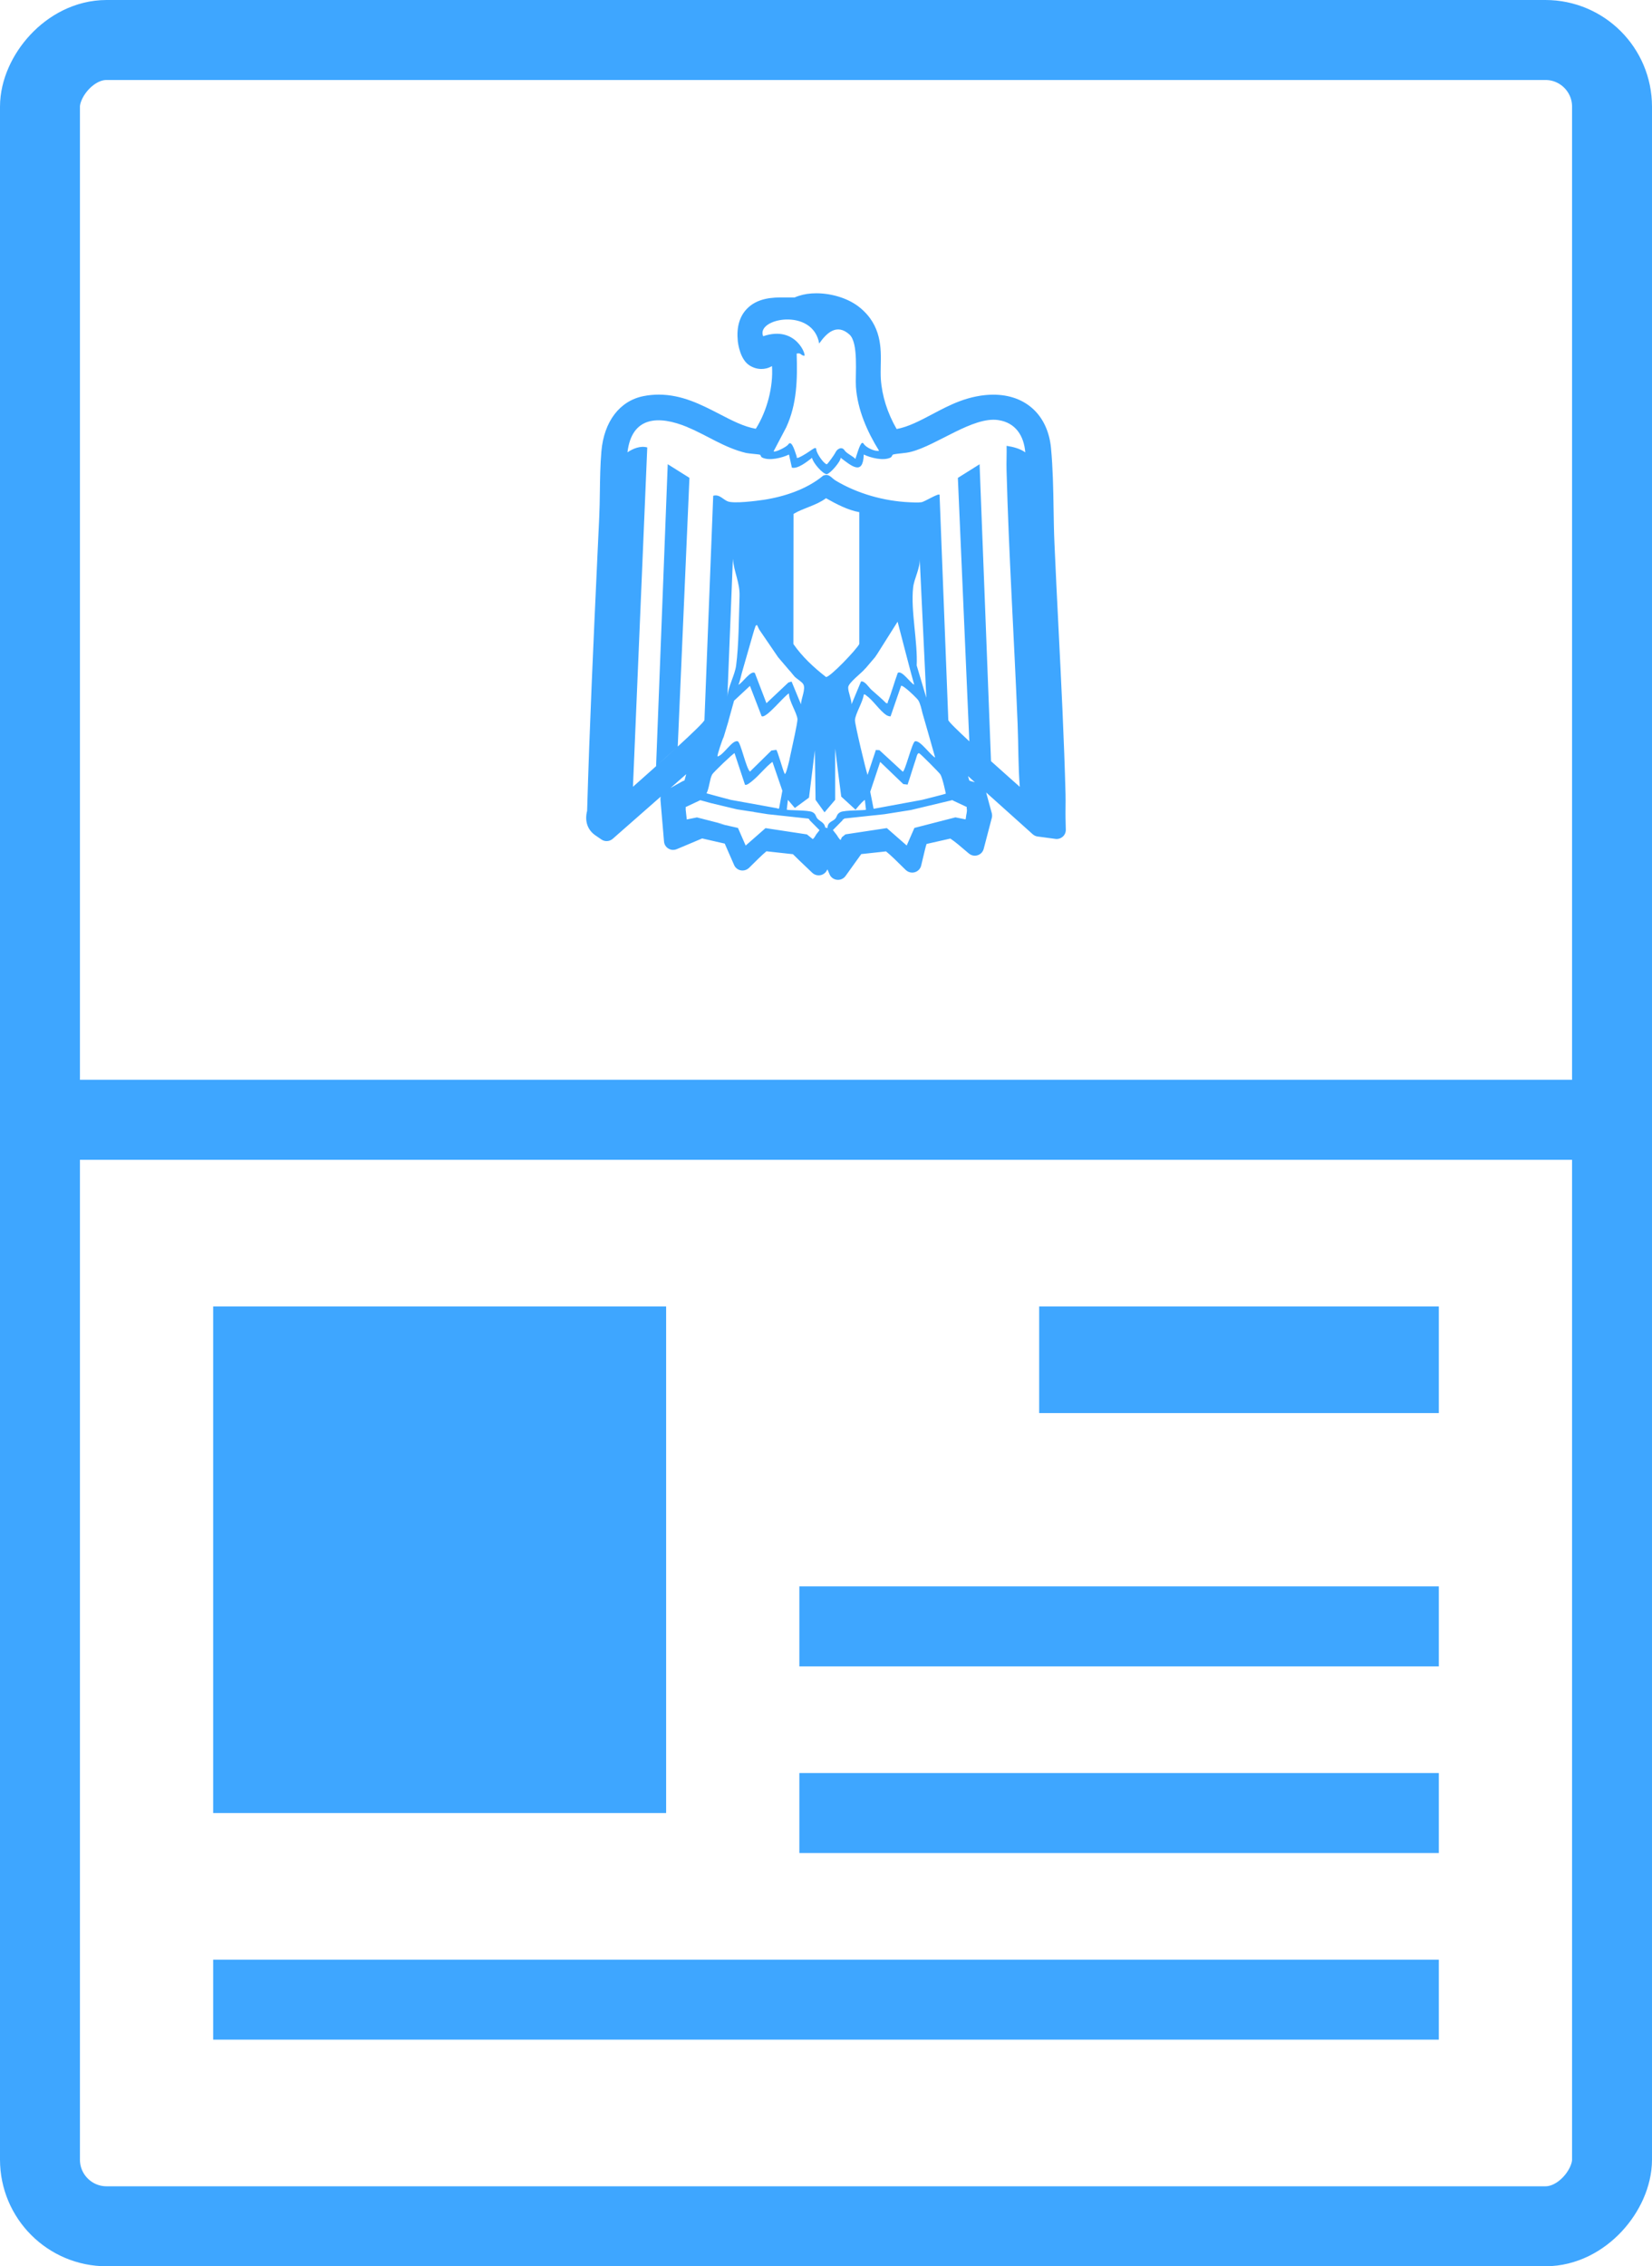
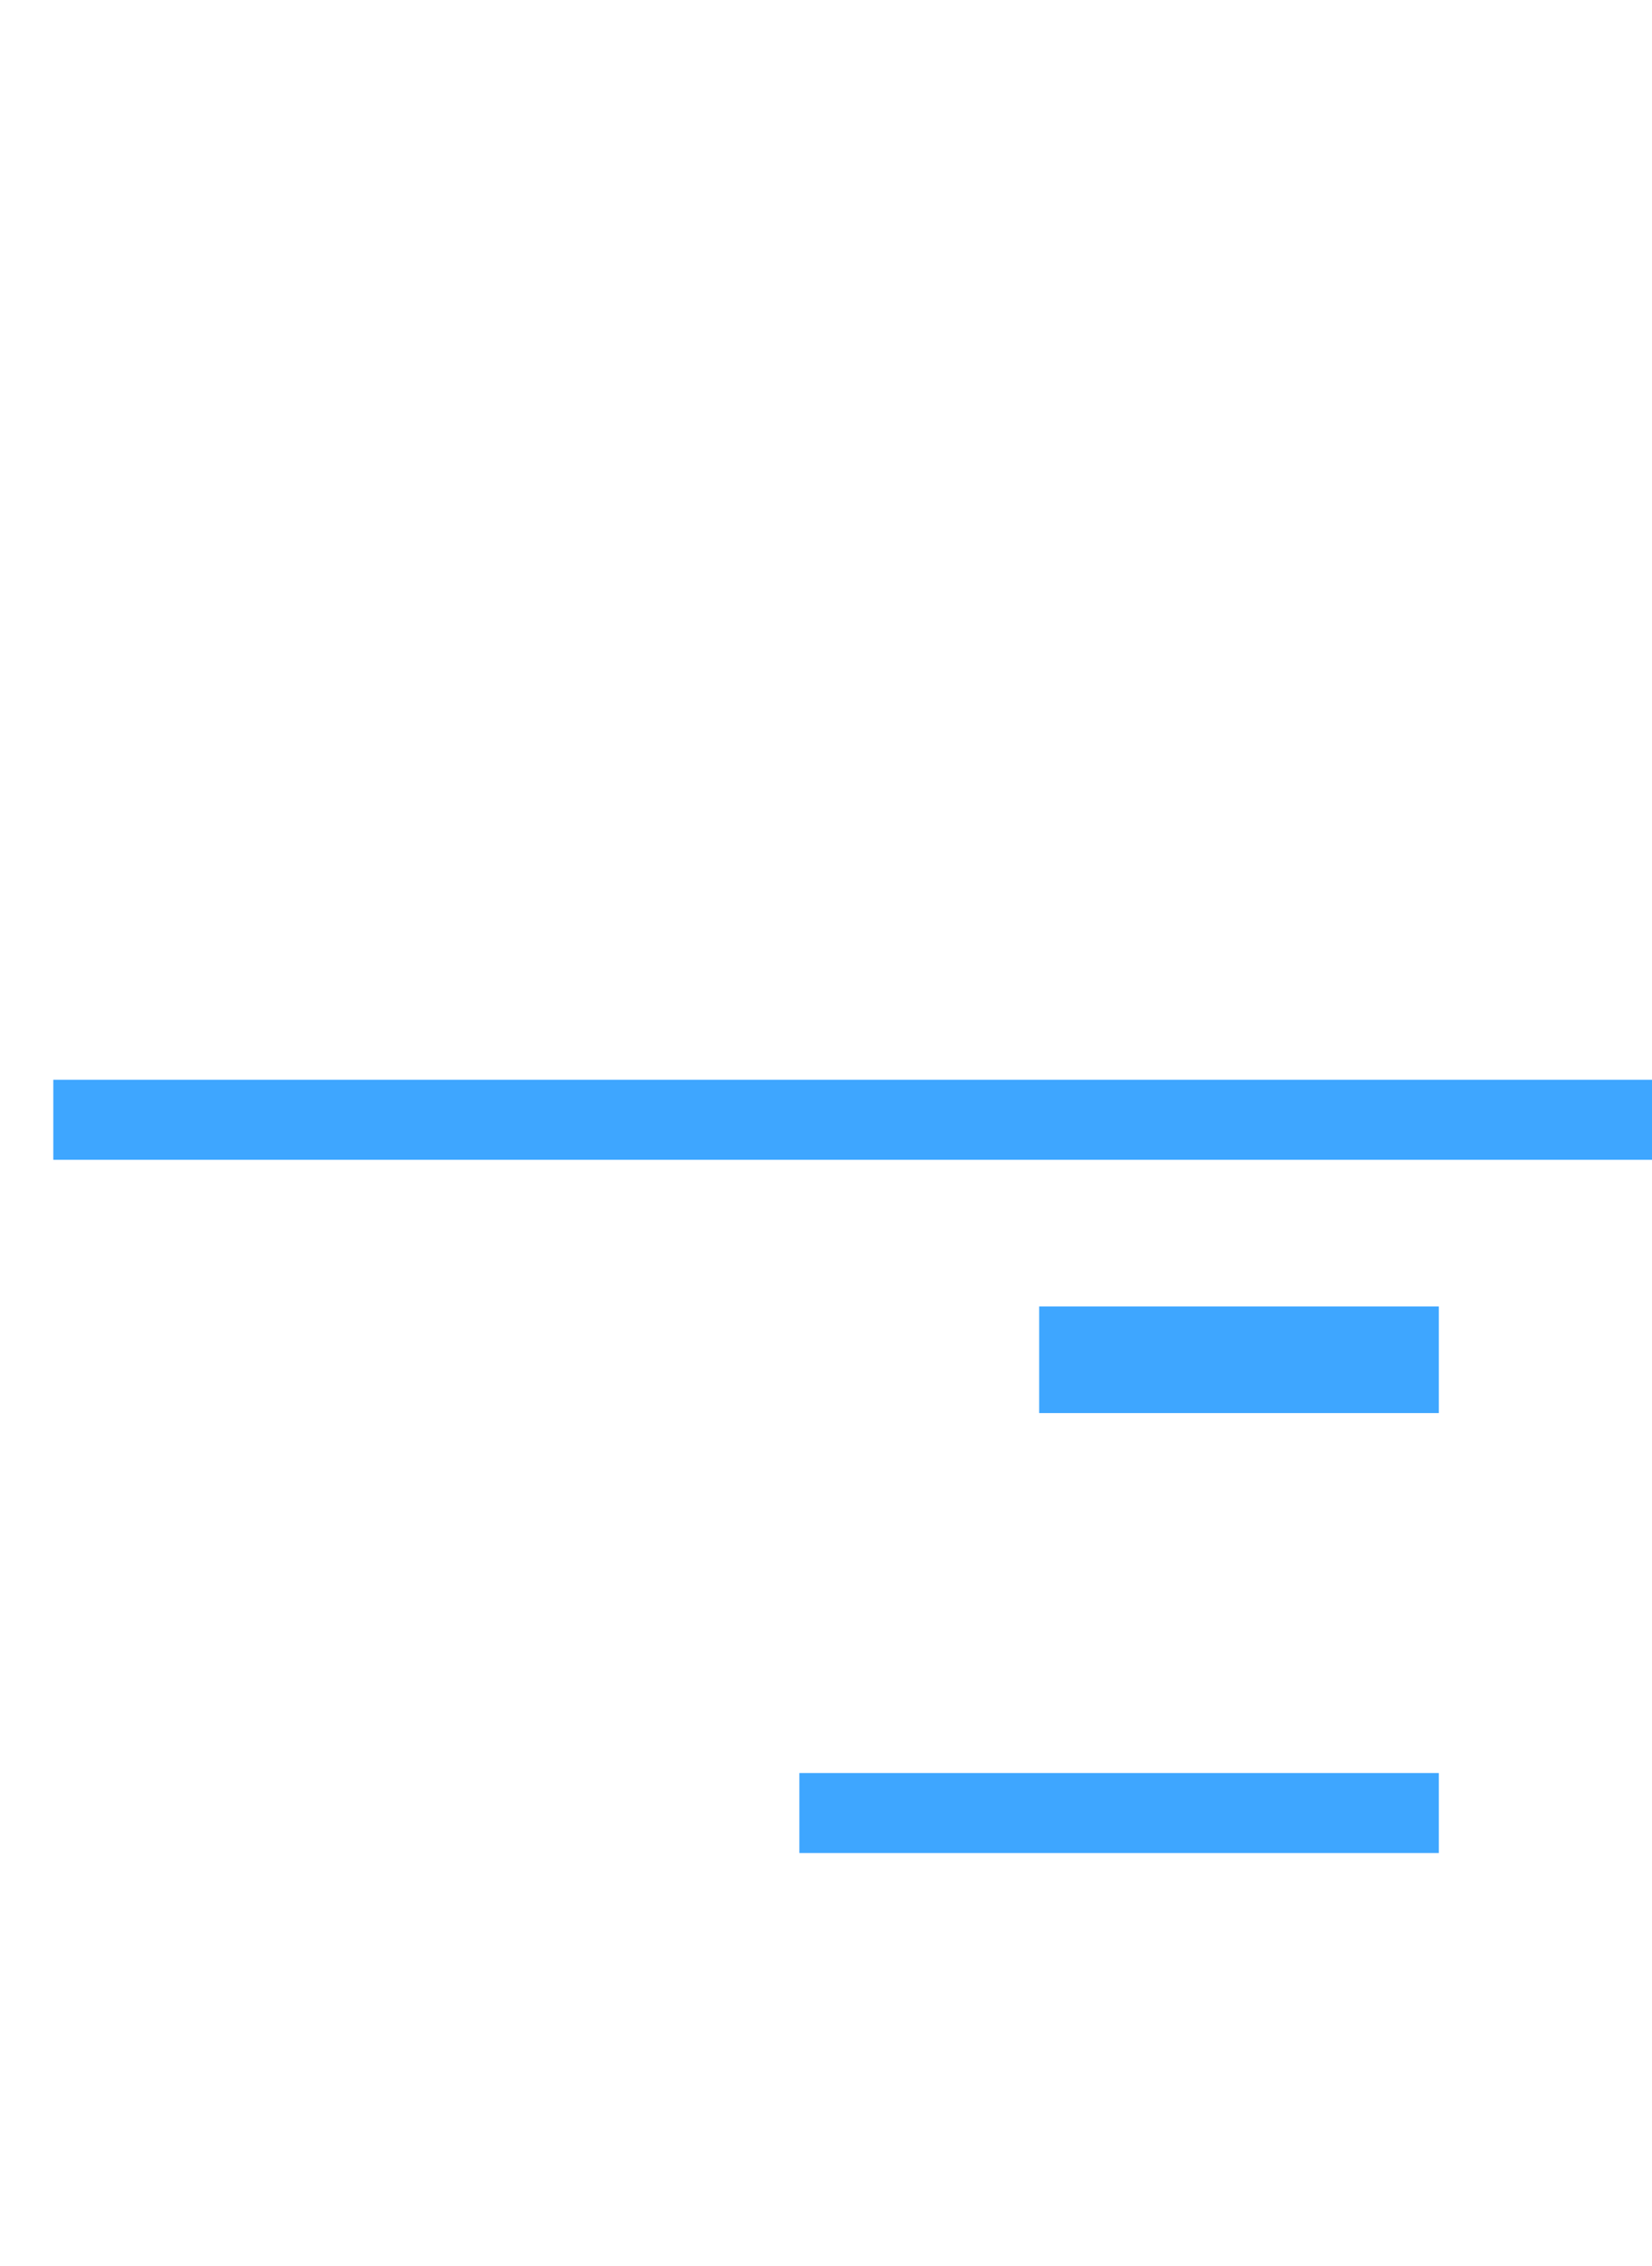
<svg xmlns="http://www.w3.org/2000/svg" width="62" height="85" viewBox="0 0 62 85" fill="none">
-   <rect x="1.5" y="-1.5" width="59" height="82" rx="2.5" transform="matrix(1 0 0 -1 0 82)" stroke="#3EA6FF" stroke-width="3" />
-   <rect x="8" y="49" width="17" height="19" fill="#3EA6FF" />
  <path d="M30 68L54 68" stroke="#3EA6FF" stroke-width="3" />
-   <path d="M8 75L54 75" stroke="#3EA6FF" stroke-width="3" />
-   <path d="M30 61L54 61" stroke="#3EA6FF" stroke-width="3" />
  <path d="M39 51L54 51" stroke="#3EA6FF" stroke-width="4" />
  <path d="M2 42L62 42" stroke="#3EA6FF" stroke-width="3" />
-   <path d="M39.99 30.718C39.986 30.58 39.99 30.439 39.99 30.292C39.991 30.132 39.995 29.967 39.99 29.798C39.936 27.729 39.83 25.623 39.728 23.587C39.675 22.531 39.62 21.445 39.574 20.381C39.555 19.96 39.548 19.514 39.541 19.084C39.529 18.331 39.515 17.552 39.445 16.809C39.328 15.572 38.498 14.803 37.278 14.803C36.877 14.803 36.435 14.889 36.004 15.053C35.645 15.188 35.31 15.366 34.985 15.538C34.526 15.78 34.09 16.011 33.651 16.091C33.306 15.494 33.101 14.849 33.058 14.216C33.048 14.053 33.051 13.873 33.055 13.702C33.069 13.07 33.089 12.205 32.275 11.54C31.871 11.205 31.242 11 30.635 11C30.398 11 30.176 11.032 29.98 11.097C29.922 11.115 29.87 11.136 29.824 11.156C29.814 11.156 29.803 11.156 29.791 11.156H29.735C29.68 11.156 29.625 11.156 29.568 11.156C29.503 11.156 29.442 11.156 29.381 11.156C29.045 11.156 28.422 11.156 28.011 11.604C27.748 11.891 27.64 12.286 27.688 12.78C27.7 12.897 27.777 13.493 28.141 13.713C28.279 13.797 28.425 13.839 28.576 13.839C28.691 13.839 28.832 13.815 28.973 13.73C29.025 14.504 28.789 15.414 28.365 16.082C27.921 16.005 27.473 15.774 27.002 15.529C26.308 15.171 25.591 14.801 24.72 14.801C24.529 14.801 24.338 14.82 24.151 14.857C23.257 15.034 22.666 15.809 22.57 16.933C22.527 17.435 22.52 17.949 22.513 18.448C22.508 18.767 22.504 19.096 22.489 19.407L22.42 20.878C22.276 24.001 22.126 27.229 22.035 30.412C21.935 30.796 22.051 31.132 22.35 31.335L22.571 31.486C22.63 31.527 22.698 31.547 22.767 31.547C22.85 31.547 22.93 31.518 22.996 31.461L23.197 31.284L24.797 29.879C24.787 29.916 24.783 29.956 24.787 29.995L24.805 30.21L24.881 31.096L24.921 31.564C24.929 31.673 24.991 31.77 25.086 31.827C25.141 31.86 25.201 31.877 25.263 31.877C25.309 31.877 25.354 31.868 25.398 31.849L25.837 31.665L26.352 31.447L27.2 31.641L27.351 31.987L27.552 32.445C27.597 32.549 27.691 32.623 27.803 32.644C27.825 32.647 27.846 32.65 27.868 32.65C27.957 32.65 28.045 32.615 28.11 32.552L28.468 32.199C28.571 32.097 28.681 31.999 28.764 31.929L29.759 32.038C29.927 32.206 30.116 32.386 30.142 32.409L30.486 32.737C30.551 32.798 30.635 32.832 30.724 32.832C30.745 32.832 30.766 32.83 30.786 32.827C30.895 32.806 30.987 32.737 31.036 32.639L31.053 32.605L31.134 32.793C31.182 32.907 31.288 32.985 31.414 32.998C31.426 32.998 31.439 33 31.451 33C31.561 33 31.666 32.947 31.732 32.858L32.089 32.36L32.323 32.034L33.253 31.933C33.339 32.002 33.45 32.101 33.557 32.204L33.993 32.63C34.059 32.694 34.146 32.728 34.236 32.728C34.267 32.728 34.299 32.723 34.33 32.715C34.45 32.681 34.542 32.586 34.571 32.467L34.712 31.877C34.729 31.802 34.753 31.722 34.774 31.654L35.666 31.452C35.743 31.503 35.849 31.58 35.944 31.659L36.362 32.012C36.425 32.065 36.504 32.094 36.585 32.094C36.619 32.094 36.654 32.089 36.688 32.078C36.802 32.043 36.888 31.953 36.918 31.839L37.056 31.313L37.2 30.762L37.223 30.675C37.238 30.619 37.236 30.56 37.223 30.502L37.199 30.416L37.035 29.813L37.011 29.723L38.678 31.218L38.757 31.289C38.809 31.335 38.873 31.366 38.941 31.374L39.046 31.388L39.209 31.41L39.61 31.464C39.625 31.466 39.641 31.468 39.656 31.468C39.74 31.468 39.821 31.437 39.885 31.381C39.96 31.315 40.002 31.22 40 31.12L39.991 30.721L39.99 30.718ZM31.594 31.405C31.582 31.435 31.568 31.468 31.548 31.507C31.506 31.476 31.45 31.398 31.407 31.322L31.259 31.133L31.623 30.765C31.623 30.753 31.625 30.743 31.632 30.735L31.658 30.731L31.69 30.699L33.196 30.538L34.186 30.381L35.678 30.025L35.734 30.01H35.738H35.743L35.77 30.027L36.181 30.22C36.197 30.225 36.21 30.232 36.221 30.239L36.284 30.268L36.279 30.315C36.312 30.419 36.253 30.573 36.248 30.692C36.246 30.692 36.245 30.692 36.243 30.69L36.24 30.733L35.858 30.656L34.318 31.052L34.029 31.712L33.283 31.059L31.73 31.294L31.592 31.405H31.594ZM30.968 31.035C30.953 30.86 30.774 30.806 30.685 30.711C30.606 30.628 30.633 30.529 30.487 30.458C30.321 30.376 29.564 30.402 29.528 30.366L29.57 30L29.831 30.305L30.362 29.916L30.582 28.143L30.608 30L30.945 30.468L31.343 30V28.077C31.352 28.182 31.572 29.878 31.572 29.878L32.11 30.37C32.11 30.37 32.33 30.081 32.459 30.001L32.5 30.368C32.462 30.404 31.706 30.378 31.541 30.46C31.395 30.531 31.421 30.629 31.343 30.712C31.247 30.816 31.058 30.824 31.056 31.06L30.972 31.035H30.968ZM30.496 31.466L30.285 31.296L28.731 31.06L27.985 31.714L27.696 31.053L26.93 30.879C27.019 30.894 27.108 30.909 27.196 30.925L26.156 30.658L25.775 30.735L25.732 30.349C25.732 30.349 25.735 30.337 25.737 30.332L25.732 30.271L26.282 30.012L26.61 30.102C26.638 30.108 26.665 30.117 26.691 30.124L27.641 30.351C27.657 30.354 27.672 30.358 27.688 30.36L28.153 30.432C28.198 30.438 28.244 30.444 28.289 30.449C28.289 30.451 28.286 30.453 28.286 30.454L28.82 30.539L30.326 30.701C30.362 30.711 30.379 30.733 30.384 30.76L30.757 31.137L30.628 31.303C30.582 31.393 30.522 31.471 30.498 31.469L30.496 31.466ZM26.241 30.755C26.259 30.743 26.277 30.735 26.292 30.733L26.241 30.755ZM25.802 16.023C26.552 16.334 27.184 16.794 28 16.989C28.107 17.014 28.494 17.038 28.53 17.058C28.547 17.069 28.55 17.133 28.607 17.162C28.872 17.294 29.355 17.172 29.611 17.048L29.719 17.539C29.942 17.6 30.309 17.301 30.477 17.17C30.496 17.342 30.888 17.797 31.032 17.783C31.149 17.771 31.543 17.326 31.551 17.17C31.955 17.477 32.392 17.854 32.417 17.048C32.673 17.172 33.155 17.294 33.421 17.162C33.481 17.131 33.481 17.058 33.519 17.048C33.712 17.001 33.962 17.006 34.191 16.946C35.167 16.697 36.508 15.618 37.46 15.755C38.12 15.85 38.429 16.352 38.479 16.967C38.278 16.822 38.022 16.76 37.778 16.722C37.785 17.028 37.767 17.335 37.776 17.64C37.86 20.819 38.065 23.996 38.192 27.167C38.223 27.948 38.211 28.73 38.273 29.511C38.273 29.511 37.766 29.065 37.193 28.549L36.764 17.413L35.949 17.924L36.379 27.805C35.941 27.398 35.597 27.064 35.59 27.008L35.262 18.555C35.205 18.497 34.707 18.818 34.579 18.837C34.456 18.855 34.26 18.845 34.129 18.838C33.173 18.794 32.177 18.514 31.364 18.026C31.199 17.927 31.113 17.741 30.891 17.842C30.288 18.345 29.446 18.626 28.672 18.745C28.382 18.789 27.55 18.895 27.315 18.806C27.143 18.742 27.002 18.526 26.767 18.594L26.438 27.006C26.43 27.072 25.971 27.51 25.436 28.001L25.875 17.922L25.06 17.411L24.623 28.737C24.165 29.148 23.791 29.477 23.755 29.509L24.292 16.782C24.034 16.71 23.757 16.824 23.549 16.965C23.711 15.606 24.725 15.573 25.804 16.021L25.802 16.023ZM30.743 12.887C31.018 12.492 31.402 12.117 31.879 12.546C32.23 12.862 32.093 14.05 32.123 14.504C32.182 15.365 32.543 16.184 32.991 16.906C32.835 16.946 32.502 16.783 32.421 16.654C32.33 16.505 32.249 16.755 32.103 17.213C32 17.099 31.771 17.009 31.692 16.885C31.603 16.748 31.422 16.812 31.343 16.992C31.319 17.046 31.063 17.408 31.027 17.415C30.888 17.369 30.644 16.989 30.637 16.867C30.627 16.673 30.412 16.968 29.96 17.17C29.87 17.184 29.912 17.157 29.898 17.113C29.788 16.768 29.688 16.512 29.582 16.671C29.521 16.763 29.09 16.979 29.033 16.928L29.506 16.03C29.915 15.148 29.929 14.216 29.899 13.262C30.077 13.226 30.03 13.322 30.183 13.344C30.278 13.357 29.881 12.186 28.642 12.611C28.353 11.937 30.511 11.519 30.745 12.887H30.743ZM26.516 29.755C26.619 29.562 26.632 29.224 26.727 29.048C26.768 28.971 27.504 28.265 27.567 28.248L27.959 29.43C28.016 29.477 28.193 29.323 28.243 29.282C28.501 29.073 28.722 28.776 28.99 28.574L29.362 29.657L29.238 30.326C29.202 30.332 29.181 30.327 29.166 30.315C29.166 30.315 27.423 29.998 27.425 30L26.889 29.857L26.516 29.755ZM29.133 28.125L28.951 28.15L28.146 28.941C27.997 28.802 27.798 27.841 27.688 27.804C27.481 27.736 27.153 28.333 26.93 28.371C26.902 28.343 27.12 27.705 27.16 27.641L27.346 27.025C27.346 27.025 27.344 27.025 27.342 27.026L27.549 26.282L28.146 25.725L28.583 26.86C28.745 26.972 29.425 26.1 29.609 26.008C29.609 26.297 29.906 26.728 29.93 26.974C29.934 27.018 29.874 27.352 29.831 27.546L29.637 28.447C29.628 28.496 29.618 28.55 29.602 28.605C29.561 28.761 29.475 29.126 29.441 29.003C29.374 28.875 29.178 28.135 29.131 28.123L29.133 28.125ZM27.299 26.131L27.506 20.958C27.545 21.462 27.772 21.846 27.755 22.365C27.729 23.154 27.729 24.201 27.626 24.966C27.578 25.323 27.325 25.754 27.299 26.131ZM29.71 25.562L29.588 25.599L28.765 26.375L28.329 25.24C28.174 25.133 27.853 25.628 27.713 25.684C27.782 25.523 27.818 25.302 27.877 25.114L28.272 23.741C28.272 23.741 28.275 23.726 28.279 23.719L28.288 23.687C28.301 23.639 28.317 23.592 28.334 23.548C28.351 23.505 28.351 23.449 28.413 23.444C28.437 23.5 28.465 23.555 28.492 23.61L29.203 24.651L29.613 25.131C29.659 25.177 29.7 25.229 29.74 25.28L29.829 25.386C29.908 25.462 30.092 25.569 30.147 25.662C30.25 25.839 30.063 26.207 30.061 26.417L29.709 25.564L29.71 25.562ZM29.776 24.155L29.781 19.275C30.163 19.046 30.635 18.961 31 18.686C31.388 18.905 31.804 19.127 32.249 19.21V24.155C32.146 24.362 31.142 25.413 31 25.392C30.542 25.036 30.106 24.632 29.776 24.155ZM32.476 25.073H32.479L32.842 24.647L32.928 24.52L33.687 23.317C33.687 23.317 34.256 25.515 34.31 25.681C34.17 25.625 33.851 25.129 33.694 25.236C33.564 25.586 33.462 25.973 33.323 26.317C33.306 26.358 33.345 26.387 33.258 26.373C33.081 26.192 32.885 26.035 32.699 25.866C32.618 25.793 32.448 25.523 32.314 25.56L31.959 26.414C31.959 26.226 31.826 25.952 31.833 25.781C31.838 25.604 32.352 25.236 32.474 25.072L32.476 25.073ZM34.27 22.037C34.306 21.7 34.536 21.321 34.517 20.958L34.765 26.171L34.404 24.96C34.445 24.07 34.175 22.896 34.27 22.037ZM32.416 26.051C32.477 26.034 32.484 26.068 32.519 26.091C32.756 26.254 33.024 26.665 33.265 26.82C33.313 26.85 33.364 26.867 33.423 26.869L33.818 25.725C33.851 25.696 34.012 25.832 34.05 25.862C34.138 25.934 34.426 26.197 34.473 26.28C34.536 26.394 34.581 26.577 34.621 26.748C34.621 26.748 35.042 28.203 35.097 28.413C34.914 28.326 34.528 27.743 34.339 27.805C34.23 27.841 33.969 28.942 33.88 28.942L33.005 28.136L32.871 28.13L32.56 29.065C32.498 28.9 32.082 27.164 32.087 27.011C32.098 26.77 32.39 26.322 32.416 26.051ZM33.034 28.576L33.901 29.409L34.062 29.428C34.172 29.107 34.267 28.778 34.377 28.457C34.397 28.396 34.425 28.231 34.497 28.252C34.55 28.274 35.262 28.99 35.296 29.051C35.384 29.209 35.497 29.767 35.497 29.767C35.501 29.777 34.602 30.001 34.602 30.001L32.849 30.324C32.833 30.332 32.816 30.336 32.785 30.329L32.66 29.696L33.033 28.578L33.034 28.576ZM25.431 28.006C25.165 28.25 24.881 28.506 24.622 28.737L25.431 28.006ZM25.753 29.041L25.689 29.272C25.654 29.284 25.627 29.297 25.594 29.314C25.508 29.36 25.232 29.516 25.166 29.553L25.751 29.039L25.753 29.041ZM36.332 29.11L36.587 29.34L36.557 29.331L36.405 29.289L36.375 29.268L36.331 29.112L36.332 29.11Z" fill="#3EA6FF" />
</svg>